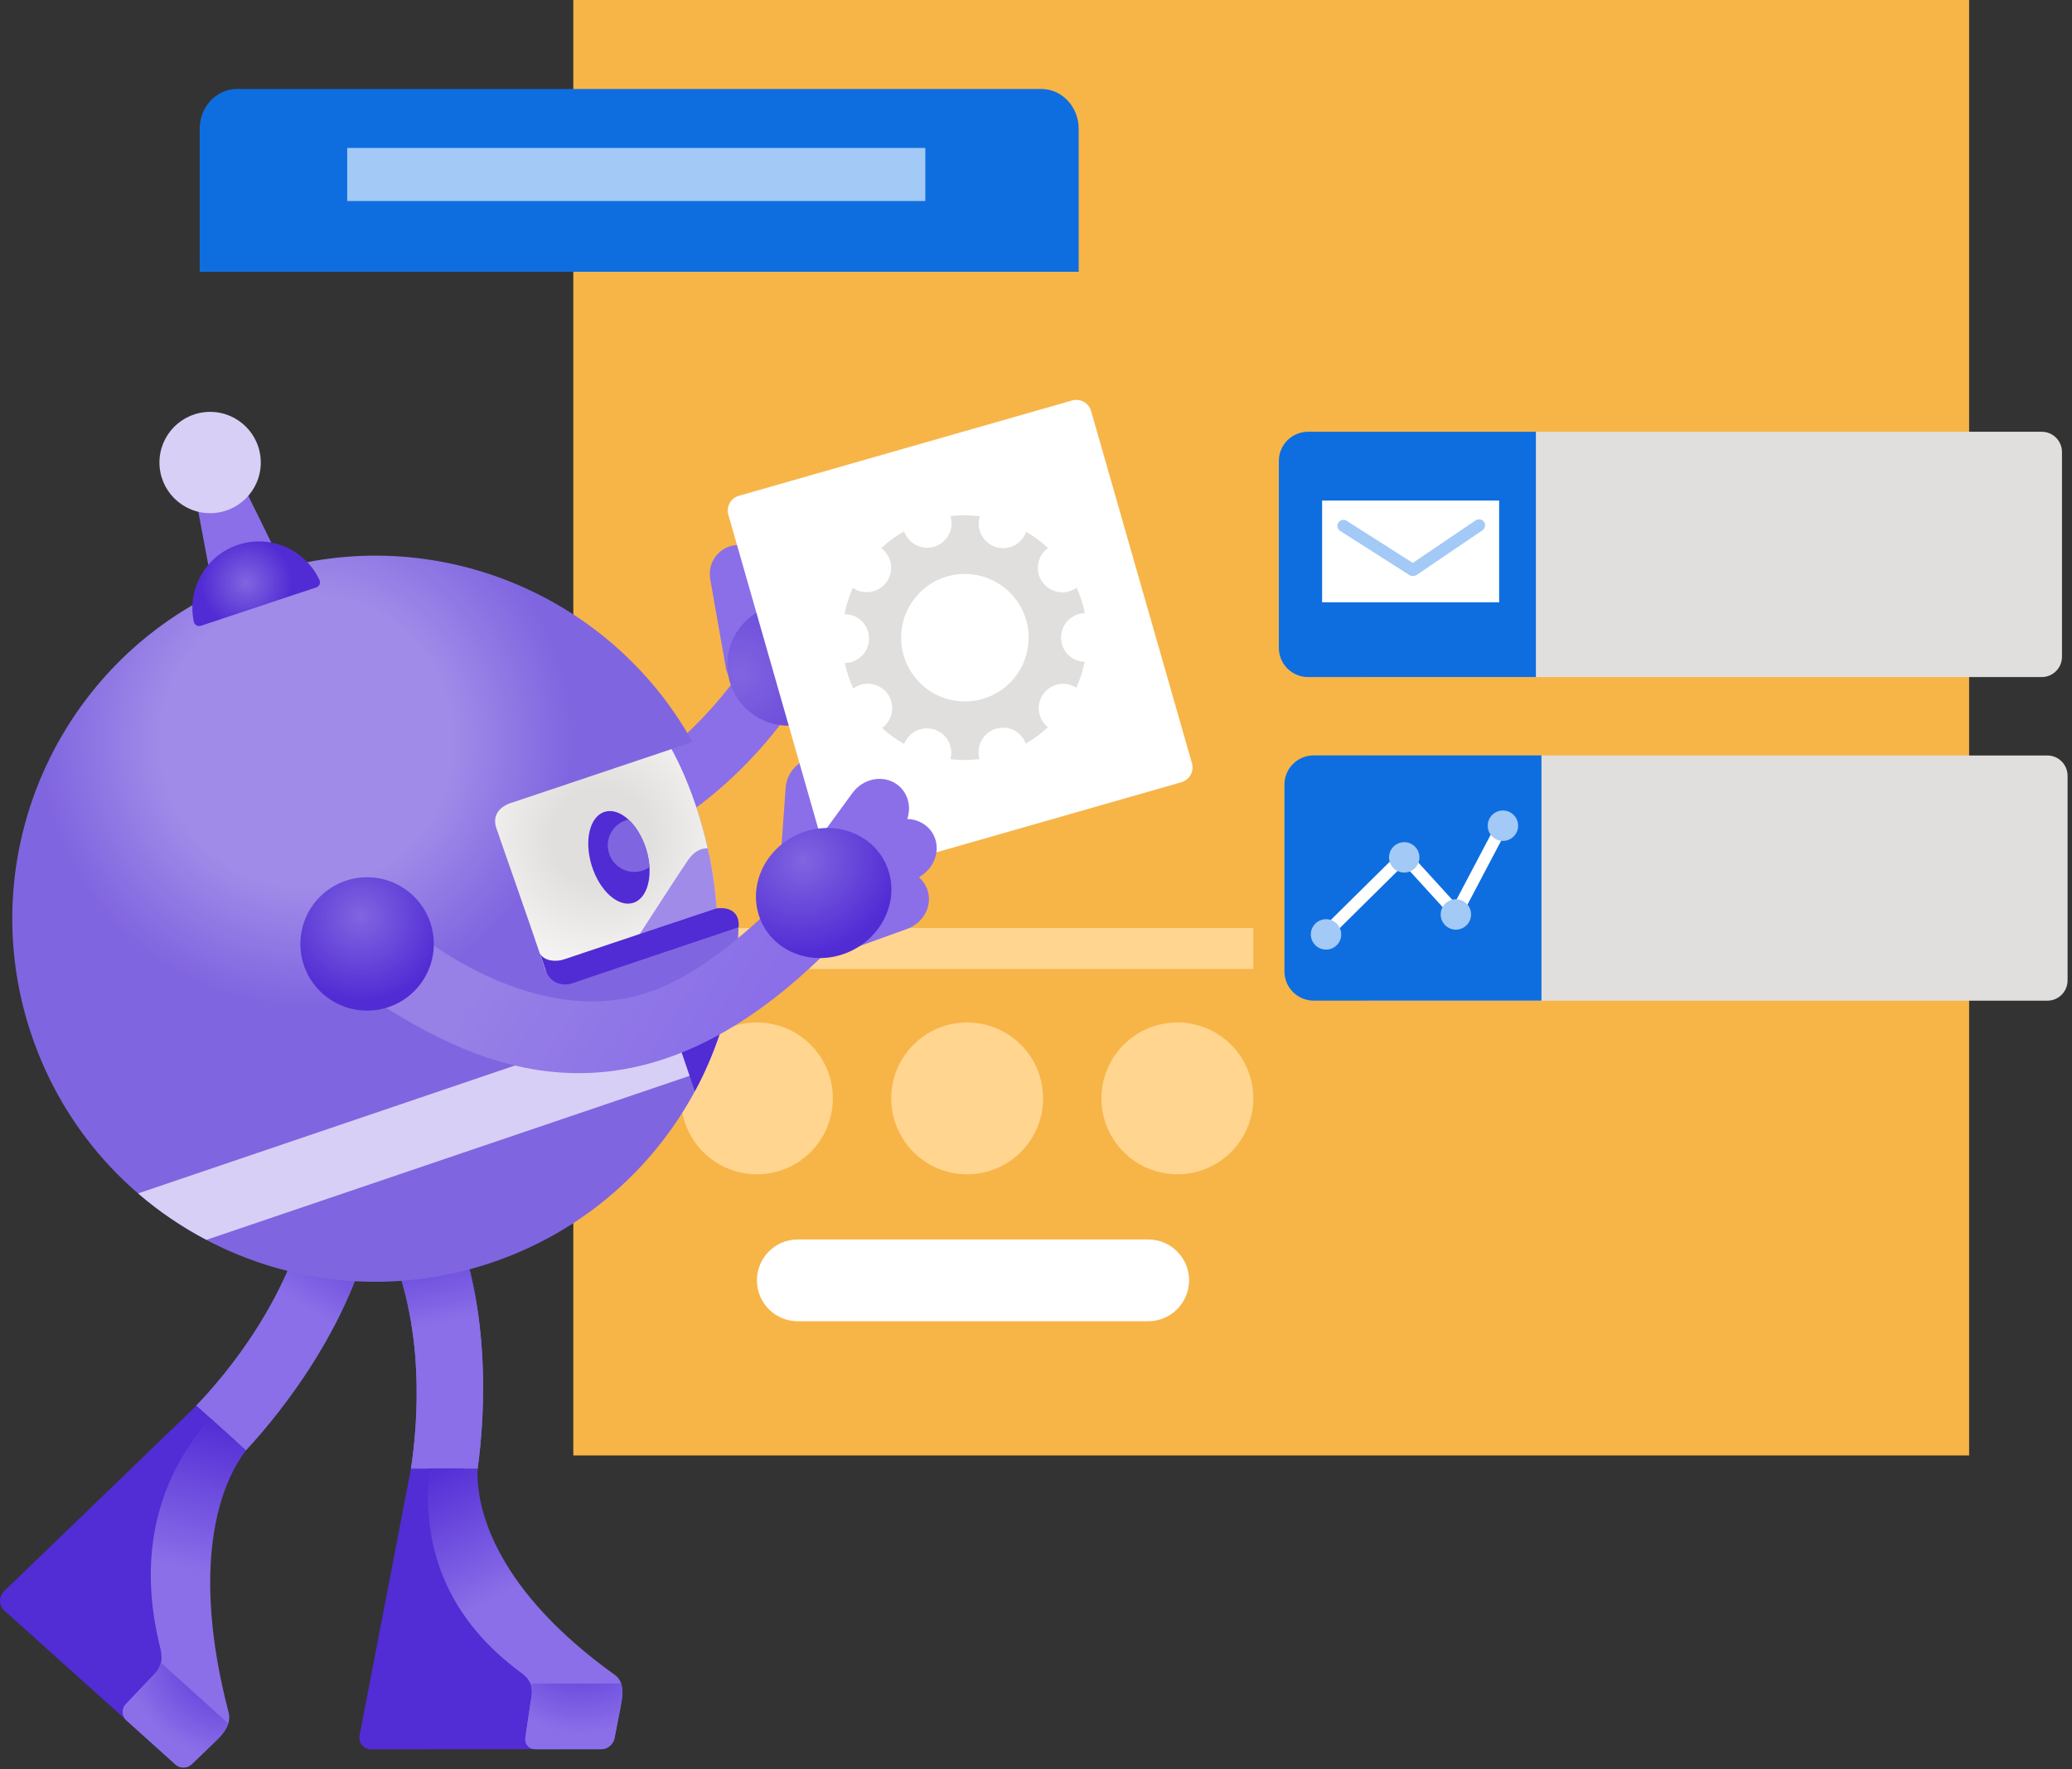
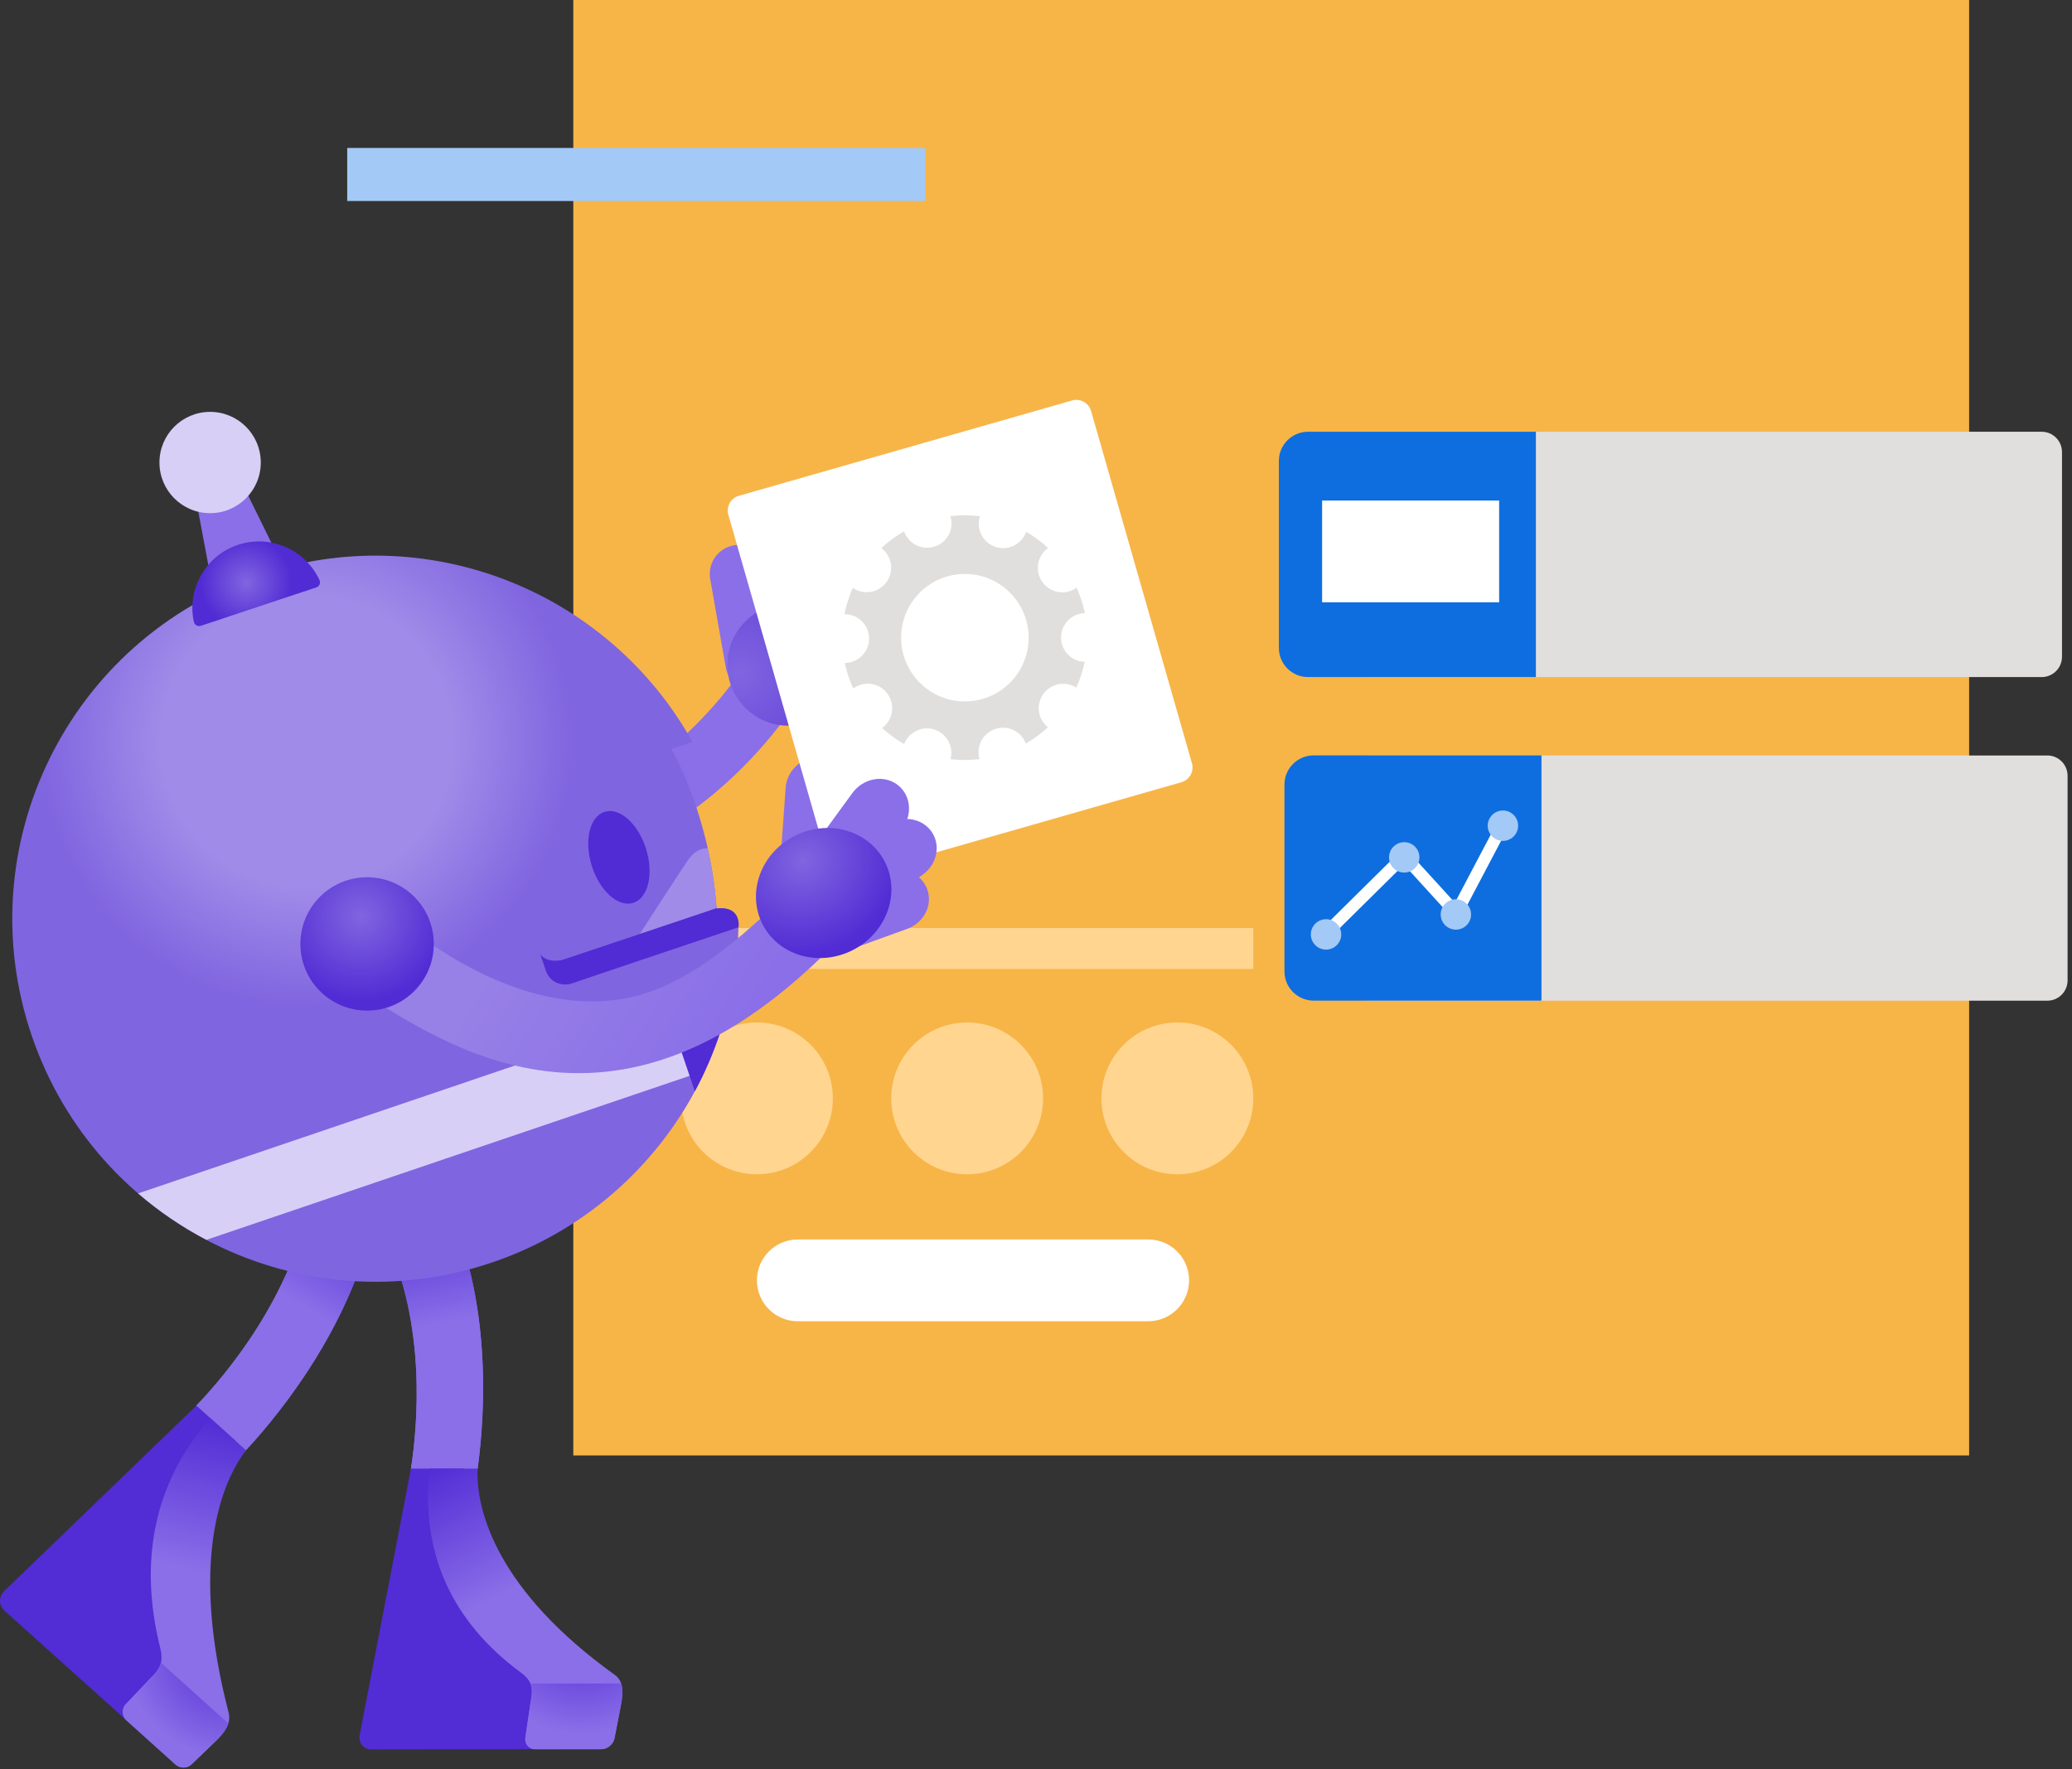
<svg xmlns="http://www.w3.org/2000/svg" width="274" height="234" viewBox="0 0 274 234" fill="none">
  <rect x="0" y="0" width="274" height="234" fill="#333333" stroke="none" />
  <path d="M32.485 191.87C37.545 186.43 46.895 174.57 49.725 160.08L41.115 158.4C38.555 171.54 29.955 181.78 25.915 185.98C25.585 186.34 28.615 189.69 32.485 191.87Z" fill="url(#paint0_linear)" />
  <path d="M32.485 191.87C37.545 186.43 46.895 174.57 49.725 160.08L41.115 158.4C38.555 171.54 29.955 181.78 25.915 185.98C25.585 186.34 28.615 189.69 32.485 191.87Z" fill="url(#paint1_linear)" />
  <path d="M25.975 185.93L31.135 190.58L18.965 229.57L0.605 213.07C-0.185 212.36 -0.205 211.19 0.565 210.45L25.975 185.93Z" fill="#522CD5" />
  <path d="M30.235 226.53C30.625 228.01 29.595 229.28 28.545 230.29L25.335 233.38C24.765 233.93 23.805 233.95 23.215 233.42L16.735 227.58C16.065 226.98 16.045 225.98 16.705 225.35L19.875 222.01C21.085 220.85 21.675 219.95 21.185 217.97C18.265 206.26 20.485 195.93 27.815 187.59L32.535 191.84C29.045 196.36 25.155 207.05 30.235 226.53Z" fill="url(#paint2_linear)" />
  <path d="M23.225 233.41C23.815 233.94 24.765 233.93 25.345 233.37L28.555 230.28C29.245 229.62 29.915 228.84 30.185 227.97L21.275 219.94C21.085 220.71 20.595 221.31 19.885 222L16.715 225.34C16.065 225.97 16.075 226.97 16.745 227.57L23.225 233.41Z" fill="url(#paint3_radial)" />
  <path d="M63.155 194.32C64.185 186.9 65.045 171.82 58.995 159.17L50.925 163.69C56.415 175.17 55.235 188.53 54.335 194.35C54.255 194.83 58.695 195.28 63.155 194.32Z" fill="url(#paint4_linear)" />
  <path d="M63.155 194.32C64.185 186.9 65.045 171.82 58.995 159.17L50.925 163.69C56.415 175.17 55.235 188.53 54.335 194.35C54.255 194.83 58.695 195.28 63.155 194.32Z" fill="url(#paint5_linear)" />
  <path d="M54.345 194.26H61.285L73.795 231.37L49.115 231.4C48.055 231.4 47.365 230.54 47.565 229.48L54.345 194.26Z" fill="#522CD5" />
  <path d="M81.335 221.57C82.515 222.41 82.395 224.04 82.115 225.49L81.255 229.93C81.105 230.72 80.325 231.37 79.525 231.37H70.805C69.905 231.37 69.315 230.64 69.485 229.74L70.165 225.13C70.485 223.46 70.465 222.4 68.905 221.26C59.725 214.51 55.585 205.36 56.805 194.26H63.155C62.915 199.95 65.885 210.5 81.335 221.57Z" fill="url(#paint6_linear)" />
  <path d="M79.535 231.38C80.335 231.38 81.105 230.73 81.265 229.94L82.125 225.5C82.305 224.55 82.415 223.52 82.135 222.69H70.135C70.425 223.39 70.365 224.16 70.175 225.15L69.495 229.76C69.325 230.66 69.915 231.39 70.815 231.39H79.535V231.38Z" fill="url(#paint7_radial)" />
  <path d="M48.263 164.976L57.572 164.976L57.572 163.766L48.263 163.766L48.263 164.976Z" fill="#A08BE8" />
  <path d="M48.263 153.283L57.572 153.283L57.572 152.073L48.263 152.073L48.263 153.283Z" fill="#A08BE8" />
  <path d="M260.395 0H75.815V192.52H260.395V0Z" fill="#F7B548" />
-   <path d="M142.645 35.96V17.04C142.645 14.13 140.435 11.77 137.705 11.77H31.345C28.615 11.77 26.405 14.13 26.405 17.04V35.95H142.645V35.96Z" fill="#0E6EDF" />
  <path d="M122.365 19.57H45.915V26.59H122.365V19.57Z" fill="#A3C9F6" />
  <path d="M127.895 155.33C133.44 155.33 137.935 150.835 137.935 145.29C137.935 139.745 133.44 135.25 127.895 135.25C122.35 135.25 117.855 139.745 117.855 145.29C117.855 150.835 122.35 155.33 127.895 155.33Z" fill="#FFD590" />
  <path d="M100.095 155.33C105.64 155.33 110.135 150.835 110.135 145.29C110.135 139.745 105.64 135.25 100.095 135.25C94.55 135.25 90.055 139.745 90.055 145.29C90.055 150.835 94.55 155.33 100.095 155.33Z" fill="#FFD590" />
  <path d="M155.695 155.33C161.24 155.33 165.735 150.835 165.735 145.29C165.735 139.745 161.24 135.25 155.695 135.25C150.15 135.25 145.655 139.745 145.655 145.29C145.655 150.835 150.15 155.33 155.695 155.33Z" fill="#FFD590" />
  <path d="M165.735 122.76H90.835V128.17H165.735V122.76Z" fill="#FFD590" />
  <path d="M151.835 174.77H105.505C102.515 174.77 100.095 172.35 100.095 169.36C100.095 166.37 102.515 163.95 105.505 163.95H151.835C154.825 163.95 157.245 166.37 157.245 169.36C157.235 172.35 154.815 174.77 151.835 174.77Z" fill="white" />
  <path d="M108.465 86.5C106.535 93.48 95.135 107.06 84.615 111.02C78.225 113.42 74.915 106.01 81.415 103.56C88.465 100.91 98.755 89.69 100.265 84.24L108.465 86.5Z" fill="#8A6FE8" />
  <path d="M93.915 76.58L95.975 88.28C96.345 90.36 98.325 91.76 100.415 91.39C102.495 91.02 103.895 89.04 103.525 86.95L101.465 75.25C101.095 73.17 99.115 71.77 97.025 72.14C94.945 72.51 93.555 74.49 93.915 76.58Z" fill="#8A6FE8" />
  <path d="M109.745 93.45L116.955 90.01C118.865 89.08 119.665 86.77 118.735 84.86C117.805 82.95 115.495 82.15 113.585 83.08L106.195 86.61L109.745 93.45Z" fill="#8A6FE8" />
  <path d="M110.935 89.3L118.015 80.86C119.375 79.22 119.155 76.79 117.525 75.43C115.885 74.07 113.455 74.29 112.095 75.92L106.805 82.18L110.935 89.3Z" fill="#8A6FE8" />
  <path d="M106.685 87.26L111.675 77.43C112.645 75.53 111.885 73.21 109.995 72.25C108.095 71.28 105.775 72.04 104.815 73.93L99.735 83.94L106.685 87.26Z" fill="#8A6FE8" />
  <path d="M104.255 95.99C108.712 95.99 112.325 92.377 112.325 87.92C112.325 83.463 108.712 79.85 104.255 79.85C99.798 79.85 96.185 83.463 96.185 87.92C96.185 92.377 99.798 95.99 104.255 95.99Z" fill="url(#paint8_radial)" />
  <path d="M94.765 120.18C93.855 107.63 88.785 99.08 88.785 99.08L91.495 98.16L91.545 98.09C80.485 78.24 56.495 68.49 34.215 76.06C9.105 84.59 -4.345 111.85 4.185 136.96C12.715 162.07 39.975 175.51 65.085 166.99C84.895 160.26 97.445 141.87 97.665 122.07C97.595 121.26 97.125 119.91 94.765 120.18Z" fill="url(#paint9_radial)" />
-   <path d="M94.765 120.18C93.865 107.78 88.915 99.29 88.795 99.09L67.795 106.14C67.795 106.14 64.725 106.85 65.645 109.56C66.565 112.27 69.285 119.91 72.165 128.39C72.755 130.13 94.815 121.95 94.765 120.18Z" fill="url(#paint10_radial)" />
  <path d="M94.765 120.13C94.725 119.66 94.685 119.19 94.645 118.73C94.415 116.4 94.045 114.22 93.595 112.22C92.545 112.18 91.695 112.73 90.925 113.85C89.865 115.39 84.565 123.6 84.565 123.6L94.765 120.13Z" fill="#A08BE8" />
  <path d="M97.665 122.65C97.665 122.65 98.105 119.8 94.775 120.17C94.775 120.16 94.775 120.14 94.775 120.13L74.565 126.91C73.485 127.28 71.875 127.1 71.405 126.1C71.665 126.85 71.915 127.61 72.175 128.37C72.715 129.95 74.175 130.39 75.275 130.17C75.385 130.15 75.495 130.12 75.605 130.09L78.775 129.01L97.665 122.65Z" fill="#512BD4" />
  <path d="M96.665 131.24L18.265 157.86C21.035 160.25 24.075 162.31 27.295 164L93.245 141.61C94.775 138.3 95.925 134.83 96.665 131.24Z" fill="#D8CFF7" />
  <path d="M91.885 144.35C94.555 139.41 96.355 134 97.175 128.39L87.575 131.65L91.885 144.35Z" fill="#512BD4" />
  <path d="M36.625 73.3L27.825 76.22L26.055 66.77L32.385 64.67L36.625 73.3Z" fill="#8A6FE8" />
  <path d="M41.825 77.7C42.225 77.57 42.425 77.12 42.255 76.74C40.405 72.72 35.775 70.64 31.475 72.07C27.175 73.5 24.705 77.93 25.635 82.26C25.725 82.67 26.155 82.91 26.555 82.78L41.825 77.7Z" fill="url(#paint11_radial)" />
  <path d="M83.737 119.426C85.718 118.803 86.477 115.603 85.432 112.278C84.387 108.954 81.934 106.764 79.953 107.386C77.972 108.009 77.213 111.209 78.258 114.534C79.303 117.858 81.756 120.049 83.737 119.426Z" fill="#512BD4" />
-   <path d="M80.745 110.24C79.875 111.97 80.575 114.08 82.305 114.96C83.495 115.56 84.855 115.42 85.875 114.71C85.835 113.93 85.685 113.11 85.415 112.27C84.905 110.64 84.055 109.28 83.085 108.4C82.115 108.63 81.235 109.27 80.745 110.24Z" fill="#8065E0" />
  <path d="M27.785 67.88C31.485 67.88 34.485 64.88 34.485 61.18C34.485 57.48 31.485 54.48 27.785 54.48C24.085 54.48 21.085 57.48 21.085 61.18C21.085 64.88 24.085 67.88 27.785 67.88Z" fill="#D8CFF7" />
  <path d="M114.065 120.86L107.415 114.82C100.435 121.93 93.935 128.06 86.775 130.88C72.515 136.5 57.635 125.61 53.715 122.36L46.665 130.57C58.915 138.17 83.095 156.18 114.065 120.86Z" fill="url(#paint12_linear)" />
  <path d="M111.775 112.76L112.395 104.2C112.545 101.92 110.765 100.07 108.415 100.07C106.065 100.07 104.045 101.91 103.895 104.2L103.265 112.98L111.775 112.76Z" fill="#8A6FE8" />
  <path d="M48.545 133.68C53.416 133.68 57.365 129.731 57.365 124.86C57.365 119.989 53.416 116.04 48.545 116.04C43.674 116.04 39.725 119.989 39.725 124.86C39.725 129.731 43.674 133.68 48.545 133.68Z" fill="url(#paint13_radial)" />
  <path d="M156.225 103.47L112.155 116.08C111.075 116.38 109.965 115.76 109.655 114.68L96.315 68.08C96.015 67 96.635 65.89 97.715 65.58L141.785 52.97C142.865 52.67 143.975 53.29 144.285 54.37L157.625 100.97C157.925 102.05 157.305 103.16 156.225 103.47Z" fill="white" />
  <path d="M111.535 125.92L119.985 122.86C122.225 122.03 123.395 119.66 122.595 117.58C121.795 115.49 119.325 114.47 117.075 115.3L108.415 118.44L111.535 125.92Z" fill="#8A6FE8" />
  <path d="M114.055 116.8L119.355 109.55C120.755 107.61 120.395 105 118.565 103.72C116.725 102.44 114.105 102.98 112.705 104.92L107.275 112.36L114.055 116.8Z" fill="#8A6FE8" />
  <path d="M114.785 120.95L122.055 115.67C123.985 114.25 124.445 111.66 123.095 109.88C121.735 108.1 119.075 107.81 117.155 109.22L109.705 114.63L114.785 120.95Z" fill="#8A6FE8" />
  <path d="M100.515 115.61C102.225 111.07 107.365 108.51 112.015 109.9C116.655 111.29 119.035 116.09 117.325 120.64C115.615 125.19 110.475 127.74 105.825 126.35C101.195 124.97 98.815 120.16 100.515 115.61Z" fill="url(#paint14_radial)" />
  <path d="M140.915 86.21C139.875 84.76 140.215 82.74 141.675 81.7C142.215 81.31 142.845 81.12 143.465 81.11C143.225 79.93 142.855 78.81 142.375 77.74C142.365 77.74 142.365 77.75 142.355 77.75C140.905 78.79 138.885 78.45 137.845 76.99C136.805 75.54 137.145 73.52 138.595 72.48C137.715 71.67 136.745 70.95 135.705 70.34C135.265 71.6 134.065 72.5 132.655 72.5C130.875 72.5 129.425 71.05 129.425 69.27C129.425 68.93 129.485 68.6 129.585 68.29C128.925 68.21 128.265 68.16 127.585 68.16C126.945 68.16 126.315 68.2 125.685 68.27C125.775 68.57 125.835 68.89 125.835 69.22C125.835 71 124.385 72.45 122.605 72.45C121.195 72.45 119.995 71.54 119.555 70.28C118.465 70.9 117.455 71.65 116.535 72.5C116.805 72.7 117.045 72.94 117.245 73.22C118.285 74.67 117.945 76.69 116.485 77.73C115.345 78.54 113.865 78.51 112.775 77.76C112.285 78.86 111.915 80.03 111.675 81.24C112.695 81.23 113.695 81.7 114.325 82.59C115.365 84.04 115.025 86.06 113.565 87.1C113.005 87.5 112.355 87.69 111.715 87.69C111.965 88.87 112.345 90.01 112.835 91.08C112.855 91.07 112.865 91.06 112.875 91.04C114.325 90 116.345 90.34 117.385 91.8C118.415 93.25 118.085 95.26 116.645 96.3C117.535 97.11 118.515 97.82 119.565 98.42C120.035 97.21 121.205 96.35 122.575 96.35C124.355 96.35 125.805 97.8 125.805 99.58C125.805 99.87 125.765 100.15 125.695 100.42C126.305 100.49 126.925 100.53 127.555 100.53C128.225 100.53 128.885 100.48 129.535 100.41C129.445 100.12 129.405 99.81 129.405 99.49C129.405 97.71 130.855 96.26 132.635 96.26C134.025 96.26 135.195 97.13 135.655 98.36C136.715 97.75 137.695 97.02 138.575 96.2C138.345 96.02 138.145 95.8 137.965 95.56C136.925 94.11 137.265 92.09 138.725 91.05C139.825 90.26 141.255 90.27 142.335 90.96C142.815 89.88 143.195 88.74 143.435 87.54C142.495 87.53 141.535 87.07 140.915 86.21ZM127.595 92.78C122.945 92.78 119.165 89.01 119.165 84.35C119.165 79.69 122.935 75.92 127.595 75.92C132.245 75.92 136.025 79.69 136.025 84.35C136.025 89.01 132.255 92.78 127.595 92.78Z" fill="#E1DFDD" />
  <path d="M180.405 89.56H269.985C271.475 89.56 272.675 88.36 272.675 86.87V59.8C272.675 58.31 271.475 57.11 269.985 57.11H180.405C178.915 57.11 177.715 58.31 177.715 59.8V86.86C177.715 88.35 178.925 89.56 180.405 89.56Z" fill="#E1DFDD" />
  <path d="M203.105 57.11H172.975C170.845 57.11 169.115 58.84 169.115 60.97V85.7C169.115 87.83 170.845 89.56 172.975 89.56H203.105V57.11Z" fill="#0E6EDF" />
  <path d="M198.245 66.21H174.835V79.67H198.245V66.21Z" fill="white" />
-   <path d="M186.835 76.2C186.685 76.2 186.535 76.16 186.405 76.08L177.225 70.23C176.855 69.99 176.745 69.5 176.985 69.13C177.225 68.76 177.715 68.65 178.085 68.89L186.825 74.46L195.135 68.83C195.495 68.58 195.995 68.68 196.245 69.04C196.495 69.4 196.395 69.9 196.035 70.15L187.295 76.08C187.145 76.16 186.985 76.2 186.835 76.2Z" fill="#A3C9F6" />
  <path d="M181.145 132.37H270.725C272.215 132.37 273.415 131.17 273.415 129.68V102.62C273.415 101.13 272.215 99.93 270.725 99.93H181.145C179.655 99.93 178.455 101.13 178.455 102.62V129.68C178.455 131.16 179.665 132.37 181.145 132.37Z" fill="#E1DFDD" />
  <path d="M203.845 99.92H173.715C171.585 99.92 169.855 101.65 169.855 103.78V128.5C169.855 130.63 171.585 132.36 173.715 132.36H203.845V99.92Z" fill="#0E6EDF" />
  <path d="M175.575 124.34L174.455 123.2L185.715 112.07L192.395 119.4L197.425 109.85L198.835 110.59L192.745 122.15L185.655 114.37L175.575 124.34Z" fill="white" />
  <path d="M175.355 125.61C176.465 125.61 177.365 124.71 177.365 123.6C177.365 122.49 176.465 121.59 175.355 121.59C174.245 121.59 173.345 122.49 173.345 123.6C173.345 124.71 174.245 125.61 175.355 125.61Z" fill="#A3C9F6" />
  <path d="M185.695 115.42C186.805 115.42 187.705 114.52 187.705 113.41C187.705 112.3 186.805 111.4 185.695 111.4C184.585 111.4 183.685 112.3 183.685 113.41C183.685 114.52 184.585 115.42 185.695 115.42Z" fill="#A3C9F6" />
  <path d="M192.525 122.97C193.635 122.97 194.535 122.07 194.535 120.96C194.535 119.85 193.635 118.95 192.525 118.95C191.415 118.95 190.515 119.85 190.515 120.96C190.515 122.07 191.415 122.97 192.525 122.97Z" fill="#A3C9F6" />
  <path d="M198.745 111.23C199.855 111.23 200.755 110.33 200.755 109.22C200.755 108.11 199.855 107.21 198.745 107.21C197.635 107.21 196.735 108.11 196.735 109.22C196.735 110.33 197.635 111.23 198.745 111.23Z" fill="#A3C9F6" />
  <defs>
    <linearGradient id="paint0_linear" x1="47.512" y1="158.724" x2="29.206" y2="189.887" gradientUnits="userSpaceOnUse">
      <stop stop-color="#522CD5" />
      <stop offset="0.44" stop-color="#8A6FE8" />
    </linearGradient>
    <linearGradient id="paint1_linear" x1="47.512" y1="158.724" x2="29.206" y2="189.887" gradientUnits="userSpaceOnUse">
      <stop stop-color="#522CD5" />
      <stop offset="0.44" stop-color="#8A6FE8" />
    </linearGradient>
    <linearGradient id="paint2_linear" x1="32.487" y1="188.632" x2="22.166" y2="233.332" gradientUnits="userSpaceOnUse">
      <stop stop-color="#522CD5" />
      <stop offset="0.44" stop-color="#8A6FE8" />
    </linearGradient>
    <radialGradient id="paint3_radial" cx="0" cy="0" r="1" gradientUnits="userSpaceOnUse" gradientTransform="translate(30.53 218.416) rotate(42.029) scale(14.143)">
      <stop offset="0.034" stop-color="#522CD5" />
      <stop offset="0.996" stop-color="#8A6FE8" />
    </radialGradient>
    <linearGradient id="paint4_linear" x1="56.295" y1="159.617" x2="63.221" y2="194.22" gradientUnits="userSpaceOnUse">
      <stop stop-color="#522CD5" />
      <stop offset="0.44" stop-color="#8A6FE8" />
    </linearGradient>
    <linearGradient id="paint5_linear" x1="56.295" y1="159.617" x2="63.221" y2="194.22" gradientUnits="userSpaceOnUse">
      <stop stop-color="#522CD5" />
      <stop offset="0.44" stop-color="#8A6FE8" />
    </linearGradient>
    <linearGradient id="paint6_linear" x1="61.269" y1="191.949" x2="81.364" y2="230.629" gradientUnits="userSpaceOnUse">
      <stop stop-color="#522CD5" />
      <stop offset="0.44" stop-color="#8A6FE8" />
    </linearGradient>
    <radialGradient id="paint7_radial" cx="0" cy="0" r="1" gradientUnits="userSpaceOnUse" gradientTransform="translate(76.947 215.242) scale(14.143)">
      <stop offset="0.034" stop-color="#522CD5" />
      <stop offset="0.996" stop-color="#8A6FE8" />
    </radialGradient>
    <radialGradient id="paint8_radial" cx="0" cy="0" r="1" gradientUnits="userSpaceOnUse" gradientTransform="translate(97.804 89.145) rotate(-107.56) scale(27.065)">
      <stop stop-color="#8065E0" />
      <stop offset="0.863" stop-color="#512BD4" />
    </radialGradient>
    <radialGradient id="paint9_radial" cx="0" cy="0" r="1" gradientUnits="userSpaceOnUse" gradientTransform="translate(40.552 97.934) rotate(-29.118) scale(40.878)">
      <stop offset="0.474" stop-color="#A08BE8" />
      <stop offset="0.862" stop-color="#8065E0" />
    </radialGradient>
    <radialGradient id="paint10_radial" cx="0" cy="0" r="1" gradientUnits="userSpaceOnUse" gradientTransform="translate(79.409 110.709) rotate(-29.118) scale(31.404)">
      <stop offset="0.202" stop-color="#E1DFDD" />
      <stop offset="0.734" stop-color="white" />
    </radialGradient>
    <radialGradient id="paint11_radial" cx="0" cy="0" r="1" gradientUnits="userSpaceOnUse" gradientTransform="translate(32.584 77.083) rotate(-29.118) scale(7.077)">
      <stop stop-color="#8065E0" />
      <stop offset="0.863" stop-color="#512BD4" />
    </radialGradient>
    <linearGradient id="paint12_linear" x1="52.645" y1="107.371" x2="106.302" y2="141.1" gradientUnits="userSpaceOnUse">
      <stop offset="0.334" stop-color="#9780E6" />
      <stop offset="0.849" stop-color="#8A6FE8" />
    </linearGradient>
    <radialGradient id="paint13_radial" cx="0" cy="0" r="1" gradientUnits="userSpaceOnUse" gradientTransform="translate(47.727 121.25) rotate(-18.922) scale(13.095)">
      <stop stop-color="#8065E0" />
      <stop offset="0.863" stop-color="#512BD4" />
    </radialGradient>
    <radialGradient id="paint14_radial" cx="0" cy="0" r="1" gradientUnits="userSpaceOnUse" gradientTransform="translate(106.215 113.901) rotate(152.889) scale(15.304 14.283)">
      <stop stop-color="#8065E0" />
      <stop offset="0.863" stop-color="#512BD4" />
    </radialGradient>
  </defs>
</svg>